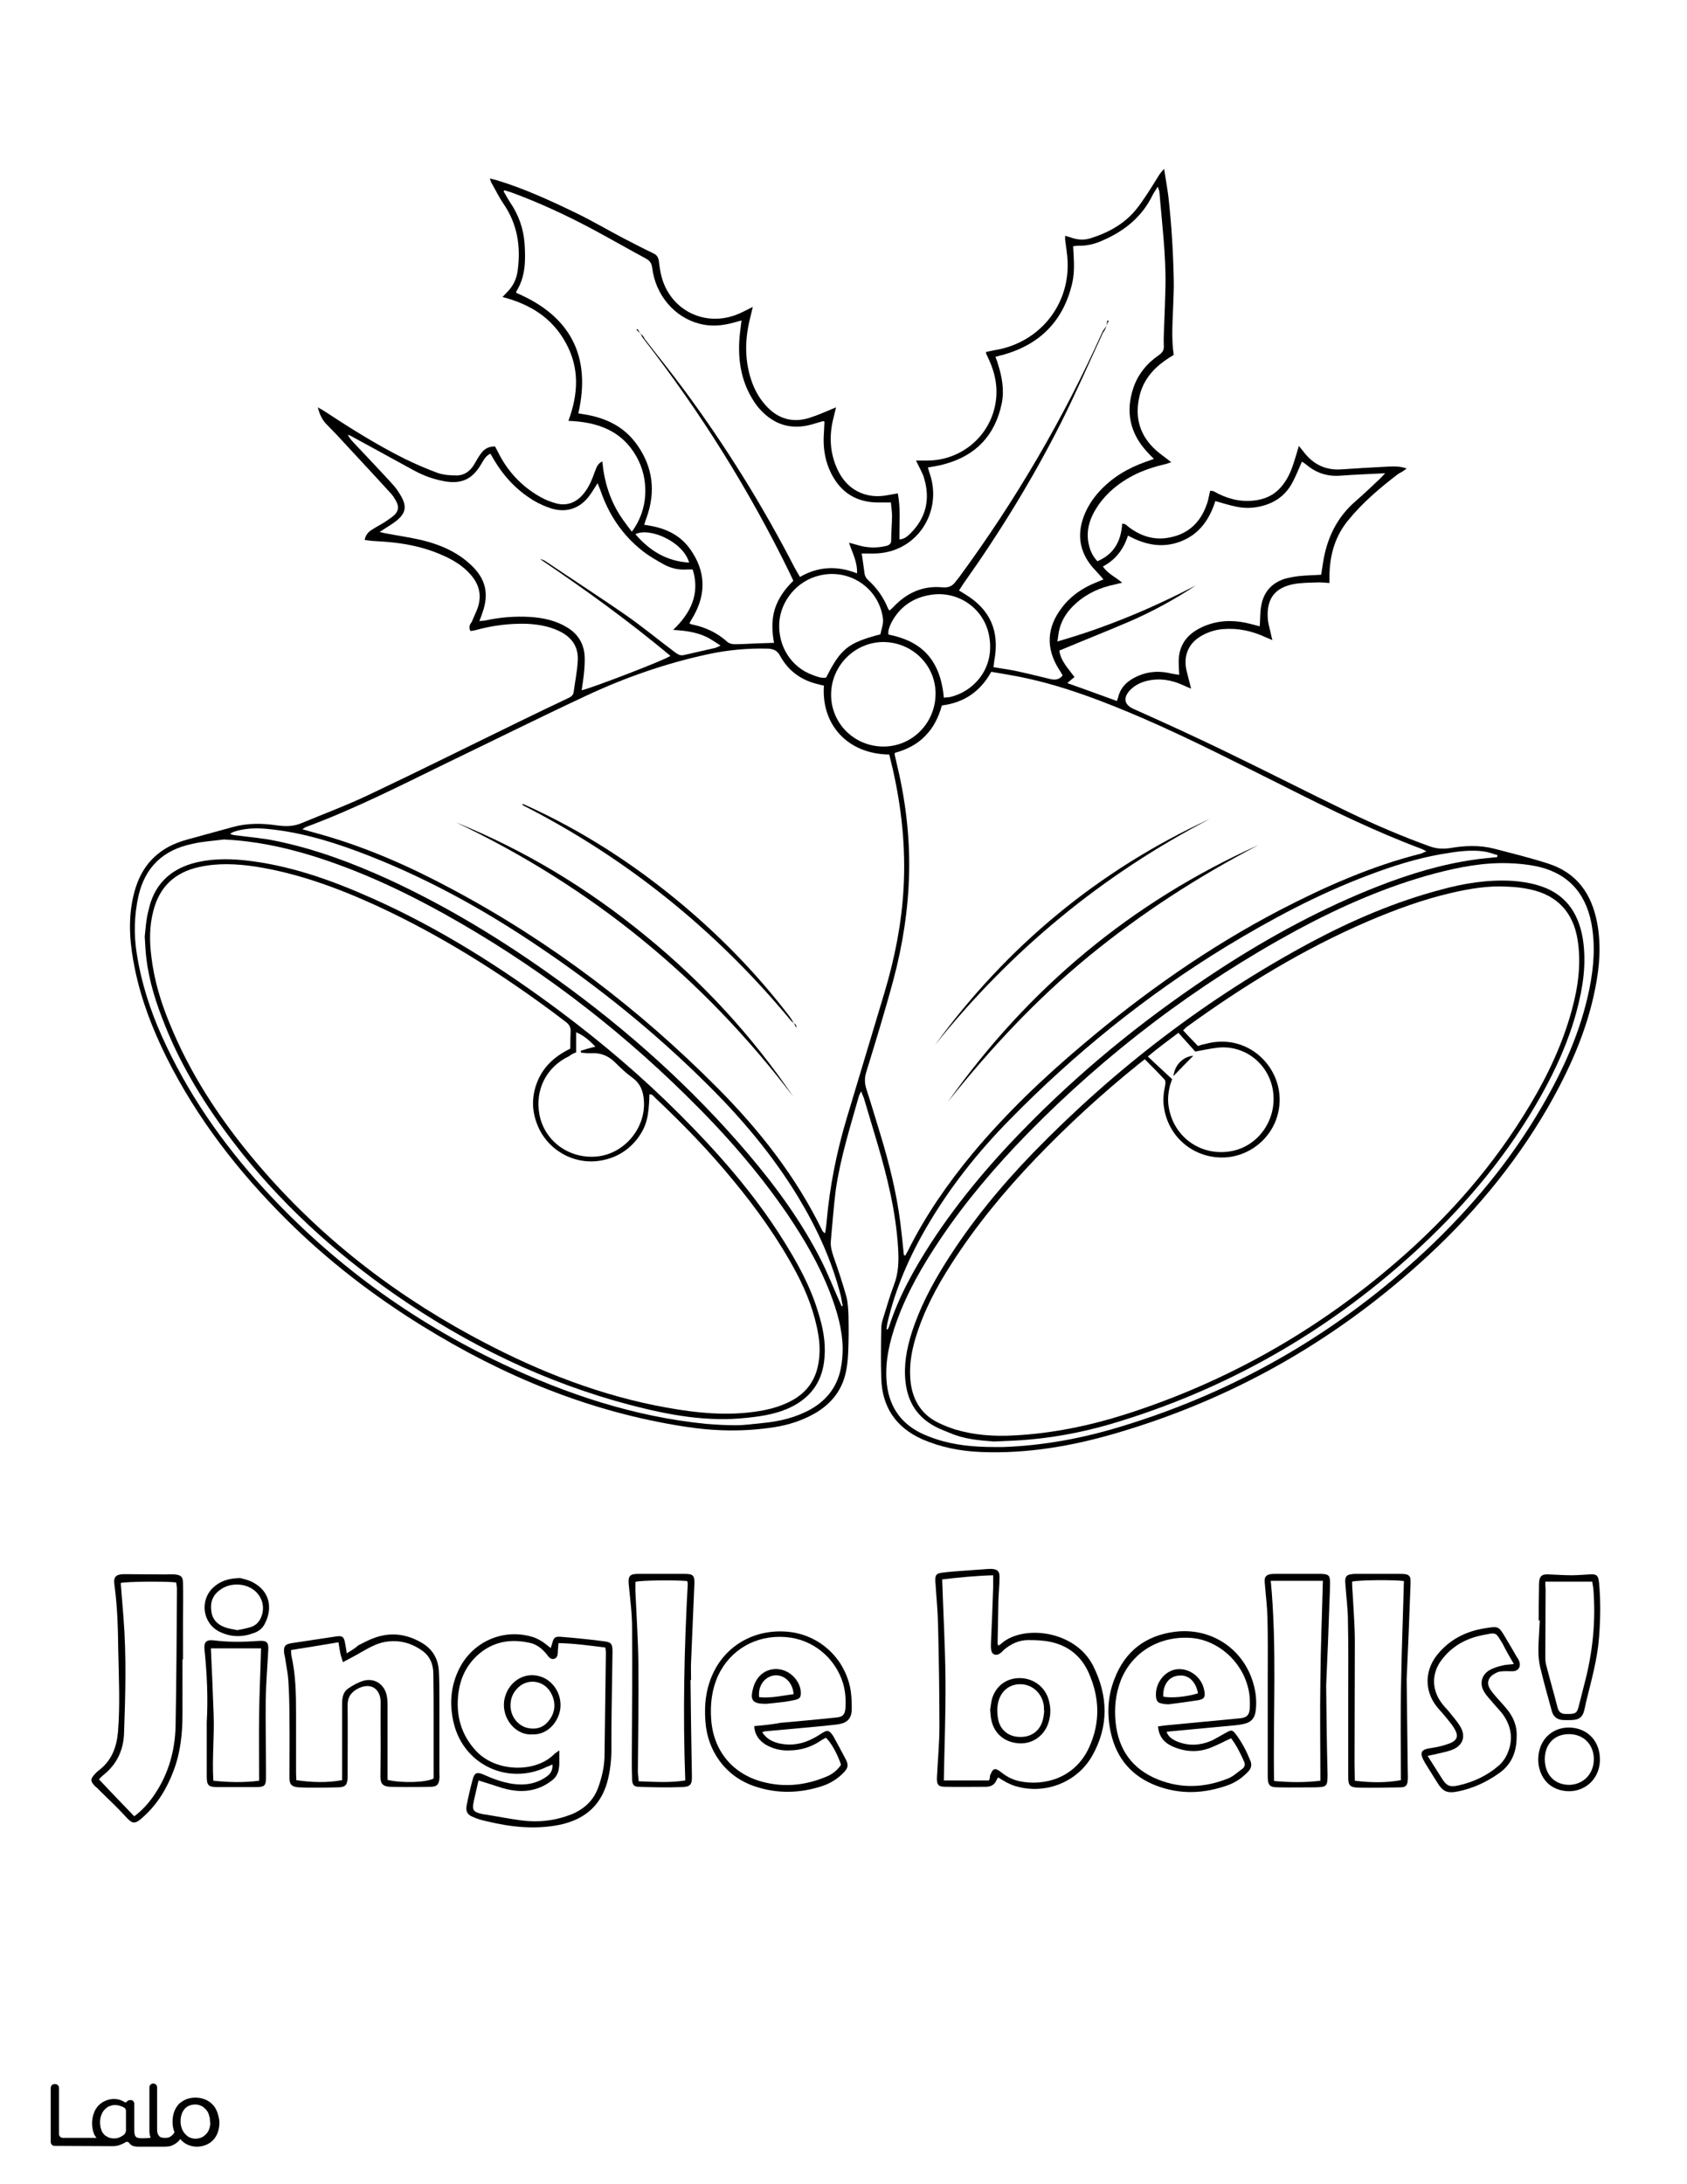
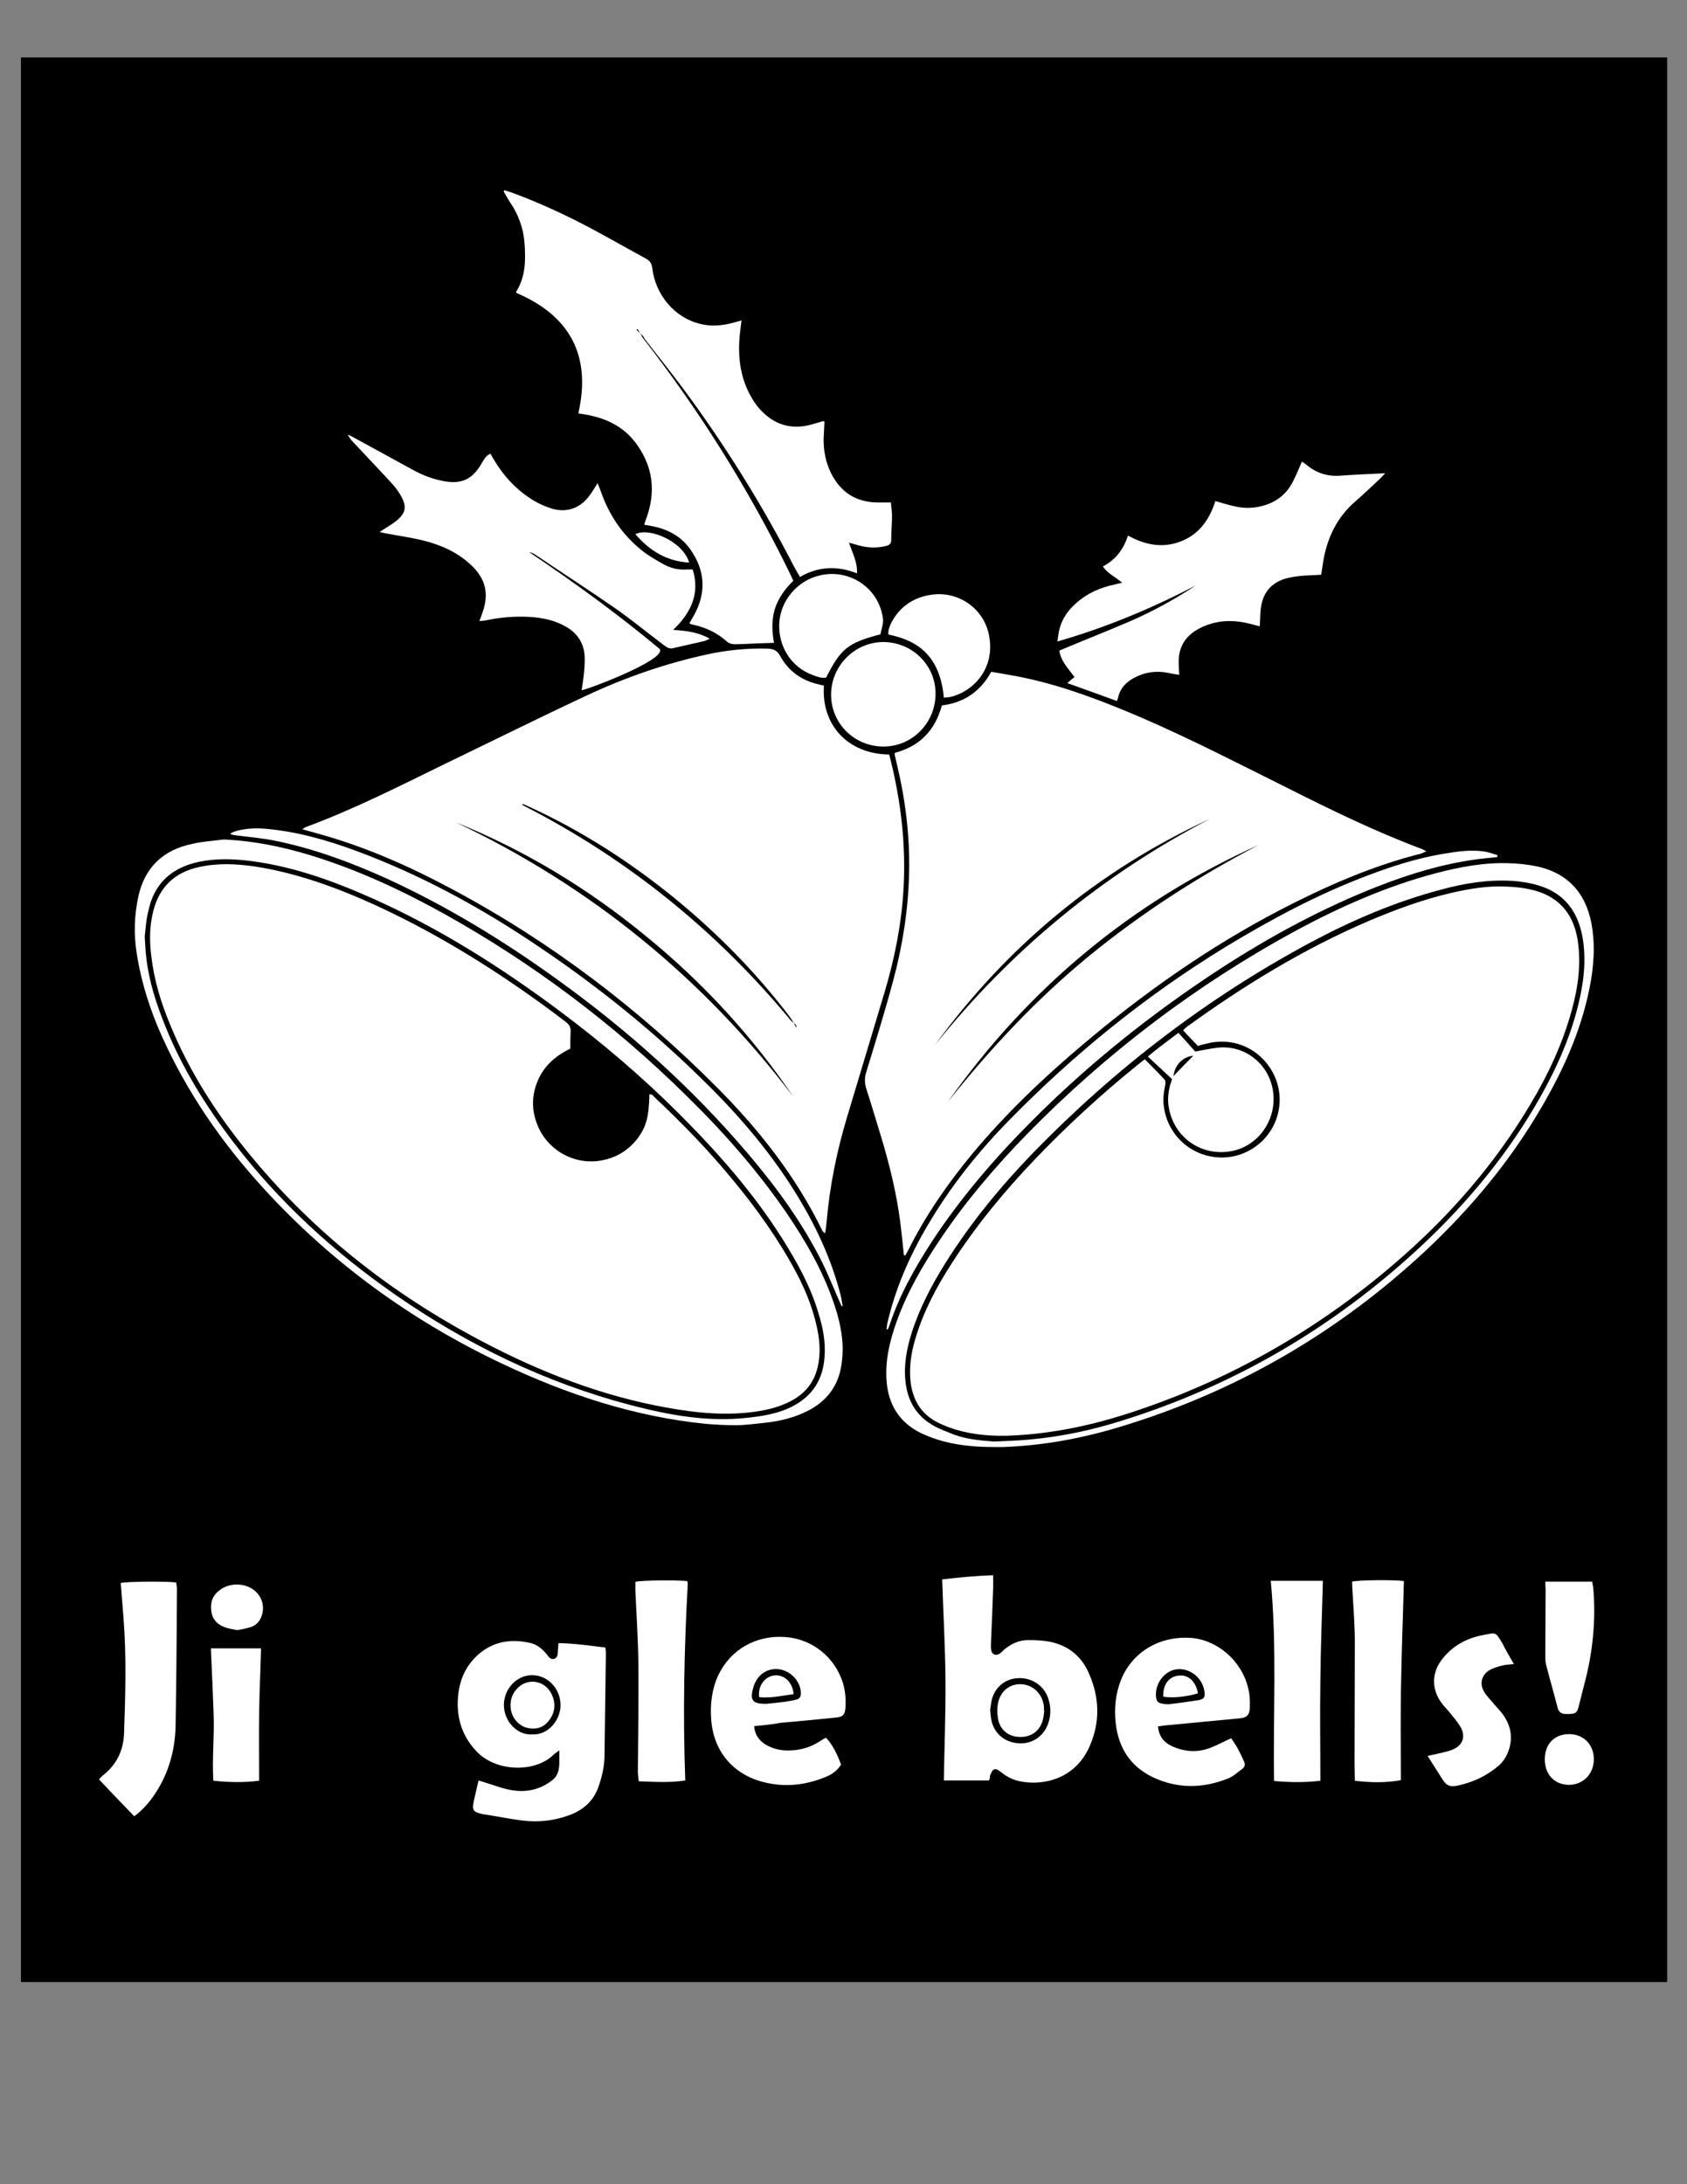
<svg xmlns="http://www.w3.org/2000/svg" version="1.1" id="Layer_1" data-layer="Layer_1" x="0px" y="0px" viewBox="0 0 612 792" style="enable-background:new 0 0 612 792;" xml:space="preserve">
  <rect x="0" y="0" width="612" height="792" fill="#808080" stroke="none" />
  <style type="text/css">
	.st0{fill:#FFFFFF;}
	.st1{fill:#010101;}
</style>
  <g id="black">
    <rect x="7.6" y="20.8" width="597.2" height="697.9" />
  </g>
  <g id="Color">
-     <path class="st0" d="M0,0c204,0,408,0,612,0c0,264,0,528,0,792c-204,0-408,0-612,0C0,528,0,264,0,0z M170.6,228.7   c0.1,0,0.2,0.1,0.3,0.1c0.5-0.1,1.1-0.2,1.6-0.3c6.1-1.7,12.4-2.5,18.7-2.3c4.1,0.2,8.1,0.9,11.8,2.7c4.5,2.2,6.9,5.7,6.6,10.7   c-0.2,3.8-1,7.6-1.5,11.4c-0.2,1.3-1.2,1.8-2.3,2.3c-5.9,2.8-11.8,5.6-17.7,8.5c-18.1,8.8-36.1,17.8-54.3,26.4   c-8,3.8-16.3,6.9-24.5,10.3c-2.8,1.2-5.7,1.2-8.7,0.8c-5.4-0.8-10.8-0.9-16.2,0.6c-5.5,1.5-10.9,3-16.4,4.5c-3.6,1-7,2.4-9.9,4.6   c-5.8,4.3-8.6,10.3-10,17.2c-1.7,8.4-0.9,16.7,0.8,25c2.3,11.3,6.4,21.9,11.5,32.2c11.1,22.2,26.1,41.5,43.6,58.9   c14.9,14.8,31.4,27.5,49.2,38.5c29.4,18.2,60.8,31.2,95.2,36.5c10.8,1.7,21.7,1.9,32.5,0.2c5.2-0.8,10.1-2.4,14.7-5   c5.5-3.2,9.4-7.7,11-13.9c0.7-2.7,1-5.5,1.1-8.3c0.2-4.5,0.2-9,0.1-13.4c-0.1-2.3-0.2-4.7-0.8-6.9c-1.3-4.6-2.8-9.2-4.4-13.7   c-0.7-2.1-1.4-4.1-1.2-6.3c0.6-6.2,1-12.4,1.8-18.6c1.7-11.6,5.2-22.7,8.4-34c0.1-0.4,0.4-0.8,0.8-1.7c0.4,1.1,0.7,1.8,1,2.5   c1.6,5.4,3.2,10.7,4.8,16.1c3.7,12.5,6.8,25.1,7.6,38.2c0.3,4.7,0.2,9.2-1.6,13.7c-1.4,3.7-2.5,7.6-3.7,11.4   c-0.4,1.3-0.8,2.6-0.8,4c-0.1,6.1-0.2,12.2,0,18.2c0.3,10.3,5.2,17.7,14.7,22c6.8,3,14,4.4,21.4,4.7c17,0.7,33.5-2.2,49.7-7   c41.1-12.1,77.5-32.6,109.4-61.3c18.4-16.5,34.2-35.2,46.6-56.6c7.8-13.6,14.2-27.8,17.2-43.2c1.6-7.9,2.2-15.8,0.7-23.8   c-2-10.5-7.4-18.2-17.9-21.5c-6.5-2.1-13.1-3.7-19.6-5.4c-5.2-1.3-10.5-1.1-15.7-0.2c-2.6,0.4-5,0.3-7.5-0.6   c-10-3.6-19.8-7.8-29.4-12.4c-14.9-7.2-29.6-14.7-44.5-21.9c-11.1-5.4-22.3-10.5-33.5-15.5c-3.2-1.4-4.1-3.8-1.5-6.7   c1.7-1.8,3.8-2.9,6.2-3.5c4.6-1.1,9-0.4,13.3,1.6c0.8,0.4,1.6,0.7,2.8,1.2c-0.6-2.5-1.2-4.6-1.7-6.7c-1.2-5.6,1-10.2,6.1-12.8   c2.3-1.2,4.7-1.9,7.3-2.1c5.4-0.4,10.5,0.7,15.4,3c0.7,0.3,1.4,0.6,2.4,1c-0.3-1-0.4-1.5-0.5-2c-0.4-2-1.1-4-1.2-6.1   c-0.4-6.9,2.6-10.9,9.4-12.2c2.7-0.5,5.5-0.5,8.3-0.6c1.5-0.1,3,0.1,4.7,0.2c0-1.1,0-2,0-2.8c0.1-7.5,2.1-14.4,7-20.2   c5.1-6.2,11.2-11.4,17.6-16.3c0.6-0.5,1.4-0.8,2-1.2c0.4-0.3,0.8-0.6,1.4-1c-2.4-0.9-4.7-0.8-6.9-0.7c-5.6,0.3-11.2,0.6-16.8,1   c-5.8,0.4-10.3-1.9-13.7-6.4c-0.5-0.6-1-1.2-1.7-2.1c-0.6,2.1-1.2,3.9-1.7,5.6c-0.9,2.9-2,5.7-3.9,8.2c-2.3,3.2-5.4,5.1-9.3,5.8   c-5.1,0.9-9.8,0-14.4-2.3c-0.9-0.4-1.7-1.2-2.9-1c-0.3,1.2-0.5,2.4-0.8,3.6c-2.1,7.1-6.5,11.9-13.9,13.3   c-5.4,1.1-10.3-0.4-14.7-3.7c-0.7-0.5-1.3-1.4-2.5-1.3c-0.4,6.3-3,11.1-9,13.6c-1.7-1.8-2.6-3.8-3.1-6c-1.2-5.2,0.4-9.8,3.3-14.1   c3.2-4.7,7.5-8.2,12.6-10.9c3.8-2,8-3.3,12.2-4.3c0.5-0.1,1.1-0.4,1.8-0.6c-2-1.6-3.9-2.9-5.5-4.3c-5.8-5.2-7.8-11.7-6.1-19.3   c1.2-5.6,4.5-9.8,9.1-13.1c1.1-0.8,2.2-1.5,3.4-2.2c-0.9-6-0.4-11.9-0.2-17.8c0.1-3.2,0.3-6.4,0.2-9.6c-0.2-9.9-0.8-19.8-1.9-29.7   c-0.4-3.3-1-6.5-1.6-10.4c-0.8,1-1.3,1.5-1.7,2.1c-1.8,2.8-3.4,5.6-5.3,8.3c-1.4,2.1-2.8,4.1-4.5,5.9c-4.2,4.4-9.4,7.1-15.2,8.9   c-2.2,0.7-4.4,0.6-6.6-0.1c-0.8-0.3-1.6-0.5-2.6-0.8c0,0.7,0,1.1,0,1.4c0.3,2.6,0.8,5.2,0.9,7.9c0.7,16.2-10.6,29.7-26.6,32.2   c-1,0.2-2,0.4-2.9,0.6c-0.1,0.3-0.1,0.4-0.1,0.5c0.4,0.8,0.7,1.6,1.1,2.4c2.6,5.7,3.5,11.6,1.9,17.8c-2.8,10.9-12.6,18.5-23.9,18.7   c-1.4,0-2.8,0-4.5,0c0.5,0.9,0.7,1.5,1,2c0.7,1.5,1.6,3,2,4.6c2.2,7.6,0.6,14.2-5,19.8c-1,1-2.2,2.1-4,2.2   c-0.1-5.6,0.5-11.1-0.6-16.7c-1.2,0.2-2.3,0.4-3.4,0.6c-2.5,0.5-5.1,0.6-7.6,0c-5.1-1.2-8.6-4.5-10.8-9.1c-2.9-6.1-3.2-12.5-1.5-19   c0.3-1.2,0.6-2.4,0.9-3.7c-3.4,1.4-6.4,2.8-9.6,3.8c-6.3,2-11.7,0.3-16-4.6c-2.7-3-4.5-6.6-5.6-10.5c-2.1-7.3-1.7-14.5,0.2-21.8   c0.2-1,0.5-1.9,0.8-3.3c-1.9,0.9-3.3,1.7-4.7,2.3c-11.5,5.2-24.2-0.2-28.1-12.2c-0.7-2.2-1-4.5-1.3-6.8c-0.2-1.3-0.7-2.1-1.9-2.7   c-3.8-1.8-7.4-3.7-11.1-5.6c-5.7-3-11.3-6.3-17.1-9.1c-9.3-4.5-18.7-8.8-28.5-11.8c-0.8-0.2-1.6-0.4-2.7-0.7   c0.3,0.8,0.4,1.4,0.7,1.8c1.4,2.4,2.6,5,4.2,7.3c5.1,7.4,6.4,15.6,5.2,24.3c-0.4,3.1-1.7,5.8-4,8c-0.4,0.4-0.8,0.9-1.5,1.6   c10,2.6,18,7.5,23,16.7c5,9.1,4.5,18.5,0.9,28.2c10.5,0.4,19.3,3.5,24.6,12.8c4.8,8.3,4.5,19.4-1.6,27.4c-1.3-1.8-2.6-3.4-3.8-5.2   c-4.1-6.1-6.2-12.9-6.9-20.3c-1.4,0.7-1.9,1.7-2.3,2.7c-0.4,0.9-0.7,1.9-1.1,2.9c-0.9,2.4-2.1,4.7-3.8,6.6c-2.7,3-6.1,4.1-10,2.9   c-1.7-0.5-3.5-1.2-5.1-2.1c-7-3.9-12.2-9.5-15.7-16.7c-0.3-0.6-0.6-1.1-0.9-1.7c-2.4-0.1-4.1,1-5.3,2.8c-0.9,1.2-1.6,2.6-2.4,3.9   c-1.5,2.4-3.7,3.9-6.5,3.8c-2.2,0-4.5-0.2-6.6-0.9c-4.1-1.5-8.2-3.3-12.1-5.2c-10-5-19.4-10.9-28.7-17c-0.7-0.5-1.5-0.9-2.7-1.6   c0.7,2.8,1.7,4.7,3.3,6.3c1.6,1.7,3.3,3.3,4.8,5c6,6.5,12.1,13,18.1,19.6c0.9,0.9,1.6,2,2.2,3.1c1.1,2,0.9,3.7-0.8,5.2   c-1,0.9-2.2,1.6-3.3,2.4c-1.6,1-3.2,1.8-4.7,2.8c-1.3,0.8-2.3,1.9-2.6,3.7c0.9,0.1,1.6,0.2,2.3,0.3c2.6,0.2,5.3,0.3,7.9,0.6   c6.7,0.7,13.2,2.3,19.3,5.2c3.3,1.6,6.3,3.5,8.7,6.2c3.5,3.8,4.5,8.2,2.5,13.1c-0.6,1.5-1.3,2.9-1.9,4.4   C170.4,226.4,170,227.5,170.6,228.7z M200.4,639.8c0.2,2.1-0.7,3.4-2.1,4.4c-3.8,2.7-8.1,3.3-12.6,2.6c-3.6-0.6-6.9-1.8-10.2-3.3   c-2.6-1.1-3.4-0.7-4.1,2c-0.8,3-1.5,6-2.1,9.1c-0.4,2.2,0.2,3.4,2.2,4.2c1.7,0.8,3.6,1.3,5.5,1.7c8.4,2,16.8,2.9,25.4,1.3   c8.9-1.7,15.2-6.4,17.8-15.3c1.1-3.9,1.6-8,1.6-12.1c0-5.3,0-10.6,0.1-15.8c0.1-6.6,0.2-13.1,0.3-19.7c0-2.9-0.5-3.5-3.4-3.8   c-2.3-0.3-4.6-0.6-6.9-0.8c-2.9-0.3-5.7-0.6-8.6-0.8c-1.9-0.1-2.4,0.3-2.9,2.1c-0.2,0.6-0.4,1.3-0.6,2c-1.3-1-2.3-1.9-3.5-2.6   c-1.2-0.7-2.4-1.3-3.7-1.6c-10.2-2.8-20.7,1.8-25.7,11.1c-3.5,6.6-4,13.6-2.2,20.7c3.8,14.9,19.8,22.2,33.6,15.5   C198.9,640.5,199.6,640.2,200.4,639.8z M125.8,599.5c-0.2-1.4-0.4-2.5-0.6-3.6c-0.4-2.4-1-2.9-3.4-2.5c-5.3,0.8-10.6,1.6-15.9,2.4   c-2.6,0.4-3.1,1.2-2.8,3.8c0.1,0.5,0.2,0.9,0.3,1.4c0.4,2.8,1,5.5,1.2,8.3c0.3,4.6,0.4,9.3,0.4,13.9c0.1,7.1,0,14.2,0,21.3   c0,2.6,0.8,3.4,3.4,3.6c1.7,0.1,3.4,0.1,5,0.1c3.1,0,6.2,0,9.3-0.1c2.6-0.1,3.3-0.8,3.4-3.6c0-0.3,0-0.6,0-1c0-8.4,0.1-16.8,0-25.2   c0-2.6,1-4.4,3.2-5.7c4.7-2.8,8.8-0.7,8.8,4.8c-0.1,5.5,0,11,0,16.5c0,3.4-0.1,6.9-0.1,10.3c0,2.7,1,3.6,3.6,3.7   c4.9,0.1,9.7,0.1,14.6,0c2.3,0,3-0.8,3.2-3c0.1-0.6,0-1.1,0-1.7c0-8.7,0-17.4,0-26.1c0-3.8,0-7.5-0.2-11.3   c-0.3-4.7-2.6-8.2-6.7-10.4c-5.2-2.9-10.7-3.6-16.4-1.6c-2.1,0.7-4.1,1.8-6.1,2.8C128.9,597.6,127.5,598.5,125.8,599.5z    M362.1,596.7c-0.1-0.4-0.2-0.7-0.2-0.9c0.1-5.2,0.2-10.4,0.3-15.6c0.1-2.8,0.4-5.6,0.4-8.4c0-2.1-0.7-2.7-2.7-2.9   c-0.4,0-0.8,0-1.2,0c-4.1,0.3-8.3,0.6-12.4,0.9c-1.6,0.1-3.2,0.3-4.8,0.5c-1.7,0.3-2.2,0.8-2.2,2.5c0,0.6,0,1.1,0.1,1.7   c0.3,4.9,0.8,9.7,0.9,14.6c0.3,12.3,0.5,24.6,0.5,36.9c0,6.1-0.6,12.3-0.9,18.4c-0.1,2.8,0.4,3.5,3.2,3.5c4.9,0.1,9.7,0,14.6,0   c1.7,0,3.1-0.7,3.8-2.4c0.1-0.3,0.4-0.6,0.6-1c1.1,0.7,2.1,1.3,3.2,1.9c1.1,0.5,2.3,1.1,3.6,1.4c10.5,2.9,21.9-1.6,27.3-11.1   c6.1-10.7,5.8-21.8,0.4-32.6c-6.6-13.1-25.7-15.1-33.5-8C362.8,596.4,362.5,596.5,362.1,596.7z M423.2,628c0.6-0.1,1-0.2,1.4-0.2   c6.8-0.6,13.5-1.3,20.3-1.9c2-0.2,4-0.3,5.9-0.7c3.2-0.6,4.5-2.2,4.8-5.4c0.3-3.1,0-6.2-0.9-9.3c-3.6-12.7-15.4-20.5-28.6-18.8   c-10.6,1.4-18,7.1-21.8,17.1c-2.5,6.3-2.8,12.9-1.3,19.6c2.1,9.3,7.6,15.7,16.5,19.1c8.7,3.3,17.4,2.9,26-0.2   c2.8-1,5.2-2.7,7.3-4.9c1-1.1,1.4-2.2,0.9-3.7c-1.4-3.5-3.1-6.9-5.4-9.9c-1.2-1.5-1.5-1.6-3.2-0.7c-1.7,0.9-3.3,1.9-5,2.8   c-4.5,2.1-9.1,2.4-13.7,0.3C425.1,630.5,423.9,629.8,423.2,628z M276.5,628.1c0.5-0.1,0.7-0.3,0.9-0.3c5.5-0.5,11-1,16.5-1.5   c3.3-0.3,6.5-0.6,9.8-1c3.7-0.5,5.3-2.1,5.3-5.8c0-2.7-0.1-5.5-0.7-8.1c-2.5-10.7-11.1-18.2-21.4-19.6   c-11.8-1.5-22.5,3.9-27.7,13.9c-3,5.8-3.8,12-3.3,18.4c0.7,10.9,7.4,20.1,17.8,23.6c8.2,2.8,16.5,2.6,24.7-0.1   c2.9-1,5.5-2.6,7.6-4.8c1.7-1.7,1.9-2.8,0.8-4.9c-1.4-2.7-2.9-5.4-4.3-8c-0.2-0.4-0.5-0.8-0.8-1.2c-1.1-1.3-1.6-1.3-3.1-0.5   c-1.2,0.7-2.4,1.6-3.7,2.2c-3.8,2-7.8,2.7-12.1,1.8C280.3,631.6,278.1,630.6,276.5,628.1z M66.2,601.7c0.1,0,0.1,0,0.2,0   c0-4.7,0-9.4,0-14.2c0-4.5,0.1-9,0-13.4c0-2.3-0.7-3-3-3.2c-1.2-0.1-2.4,0-3.6,0c-4.9,0-9.8-0.1-14.6-0.1c-3.1,0-4.1,0.9-3.7,3.8   c1.1,7.9,1.3,15.9,1.4,23.9c0.2,9.8,0.7,19.7-0.1,29.5c-0.5,5.6-2.3,10.4-6.9,13.9c-0.5,0.4-1,0.8-1.4,1.3   c-1.8,1.9-1.8,2.7,0.1,4.6c0.5,0.4,1,0.8,1.4,1.3c3.1,3.1,6.4,6.1,9.3,9.3c2.7,3,3.5,3.4,6.8,0.3c5.1-4.6,8.5-10.3,10.9-16.7   c2.5-6.6,3.2-13.5,3.2-20.5C66.2,615,66.2,608.3,66.2,601.7z M481.1,611.1c0.5-11.4,0.9-20.9,1.2-30.3c0.1-2.3,0.2-4.6,0.2-7   c0-2.5-0.5-3-3.1-3.1c-0.2,0-0.5,0-0.7,0c-5.4,0-10.7,0-16.1,0c-0.7,0-1.5,0-2.1,0.2c-1,0.2-1.7,0.9-1.7,2c0,0.6,0,1.3,0.1,1.9   c0.3,3.9,0.8,7.8,0.9,11.7c0.2,7.4,0.1,14.9,0.1,22.3c0,11.8,0,23.5,0,35.3c0,3.3,0.7,4,3.9,4c4.4,0.1,8.8,0,13.2,0   c4.5-0.1,4.6-0.4,4.6-4.9C481.3,631.8,481.2,620.5,481.1,611.1z M250.5,609.2c0.1,0,0.1,0,0.2,0c0-2.2-0.1-4.3,0-6.5   c0.4-9.4,0.8-18.9,1.2-28.3c0.1-3.1-0.4-3.7-3.5-3.7c-5.7,0-11.4,0-17,0c-3,0-3.6,0.9-3.3,3.9c0.5,5.2,1.2,10.4,1.2,15.5   c0.1,15.8,0,31.7-0.1,47.5c0,2.6,0,5.1,0.1,7.7c0.1,1.9,0.7,2.6,2.5,2.6c5.2,0.2,10.4,0.3,15.6,0.1c3.2-0.1,3.7-1,3.6-4.3   C250.8,632.2,250.6,620.7,250.5,609.2z M510.3,608.9c0.5-11.2,1-22.7,1.4-34.3c0-0.6,0-1.1,0-1.7c0-1.3-0.7-1.9-1.9-2.1   c-0.6-0.1-1.3-0.1-1.9-0.1c-5.4,0-10.7,0-16.1,0c-0.5,0-1,0-1.4,0.1c-1.8,0.2-2.4,0.8-2.4,2.6c0,0.5,0.1,1,0.1,1.4   c0.3,4.4,0.9,8.8,0.9,13.2c0.2,8.8,0.1,17.6,0.1,26.4c0,10,0,20,0,30c0,3,0.6,3.7,3.7,3.8c5.1,0.1,10.2,0,15.3-0.1   c1.9,0,2.5-0.8,2.6-2.7c0.1-1,0-2.1,0-3.1C510.6,631.2,510.4,620.3,510.3,608.9z M550.2,629.7c0.2-3.8-1.2-7.3-3.9-10.4   c-1-1.2-2.1-2.4-3.2-3.6c-0.8-1-1.7-1.9-2.4-3c-1.5-2.2-1-4.3,1.3-5.7c0.7-0.4,1.5-0.8,2.2-0.9c1.4-0.2,2.8-0.1,4.3-0.1   c2.1,0.1,3.3-1.4,2.7-3.4c-0.2-0.6-0.5-1.2-0.9-1.7c-1.4-2.4-2.7-4.7-4.1-7c-2.5-4.2-2.5-4.3-7.4-3.5c-7.1,1.1-13.2,4.2-17.7,10   c-4.2,5.5-4.3,12.5-0.2,18c1,1.4,2.3,2.6,3.4,4c1.1,1.4,2.3,2.7,3.2,4.2c1.8,2.9,1.2,4.6-2,5.7c-1.9,0.7-4,1.2-6,1.5   c-4.1,0.5-4.8,1.6-2.5,5.5c1.4,2.3,2.9,4.6,4.3,6.9c2.2,3.6,3.8,4.2,8,3.3c5.1-1.1,9.7-3.2,13.9-6.1   C548,640.3,550.2,635.8,550.2,629.7z M75,624.5c0,6.5,0,12.9,0,19.4c0,3.5,0.5,4.1,4,4.1c4.6,0,9.3,0,13.9,0c3.1,0,3.6-0.5,3.6-3.6   c0-0.6,0-1.1,0-1.7c0-8.8-0.2-17.6-0.1-26.4c0.1-5.9,0.6-11.8,0.9-17.7c0.2-3-0.4-3.8-3.3-3.6c-5.5,0.4-11,0.5-16.5-0.2   c-2.8-0.3-3.6,0.7-3.3,3.5C75.1,607.1,75.5,615.8,75,624.5z M558.2,587.6c0.1,0,0.3,0,0.4,0c-0.1,1.1-0.1,2.2-0.2,3.4   c-0.2,4.5-0.7,9,0.3,13.4c1.3,5.4,2.8,10.8,4.3,16.2c0.6,2,2,3,4.1,3.1c1.4,0,2.7,0.1,4.1-0.1c1.8-0.2,2.9-1.2,3.4-3   c0.3-1.2,0.6-2.3,0.8-3.5c1.9-7.8,4.1-15.4,4.7-23.5c0.5-6.5,0.6-13.1,0-19.6c-0.3-2.9-0.9-3.3-3.7-3.1c-2.1,0.1-4.2,0.3-6.2,0.3   c-2.7,0-5.4-0.2-8.1-0.3c-2.9-0.2-3.7,0.6-3.8,3.5c0,0.4,0,0.8,0,1.2C558.2,579.6,558.2,583.6,558.2,587.6z M580.4,637.9   c0-6.1-3.9-10.7-9.8-11.4c-5.8-0.7-10.9,2.7-12.2,8.4c-0.6,2.6-0.5,5.2,0.5,7.8c1.3,3.2,3.5,5.3,6.8,6.3   C573.4,651.2,580.5,645.9,580.4,637.9z M87.1,572.2c-4.2,0.1-7.2,1.1-9.7,3.4c-5.1,4.7-3.9,13.1,2.3,16.1c4.1,2,8.3,2,12.5,0.4   c1.7-0.6,3.1-1.7,3.9-3.4c2.8-5.4,1.9-11.5-4.1-14.8C90.3,572.9,88.2,572.5,87.1,572.2z" />
    <path class="st0" d="M298.9,248.6c-1,14.1,8.5,24.8,23.7,25c0.4,1.8,0.9,3.6,1.3,5.4c3.2,14.1,4.7,28.4,3.9,42.9   c-0.7,12.9-3.2,25.5-6.9,37.9c-4.6,15.3-9.2,30.6-13.8,45.9c-3.6,12.1-6.1,24.5-7.2,37.1c-0.1,1.4-0.3,2.7-0.5,4   c0,0.1-0.1,0.1-0.2,0.4c-0.3-0.3-0.7-0.6-0.9-1c-9.5-19.5-22.7-36.3-37.9-51.6c-28.6-28.8-60.7-53.2-96.6-72.3   c-15.1-8.1-30.7-15-47.3-19.7c-2.1-0.6-4.3-1.2-6.8-1.9c0.7-0.5,1.1-0.8,1.5-0.9c17.3-6.4,33.8-14.8,50.4-22.9   c17-8.2,33.9-16.6,51-24.6c14.1-6.6,28.7-11.7,43.9-15c7.3-1.6,14.7-2.3,22.1-2.1c2,0.1,3.4,0.7,4.4,2.6c3,5.5,7.7,8.9,13.8,10.3   C297.5,248.3,298.2,248.5,298.9,248.6z M288,371c0.3,0.6,0.6,1.1,0.9,1.7c0.1-0.6-0.1-1-0.4-1.3C288.4,371.2,288.2,371.2,288,371   c-0.5-0.7-0.9-1.5-1.4-2.2c-12.1-15.9-26-30.1-41.5-42.8c-16.4-13.4-34-24.7-53.2-33.5c-0.4-0.2-0.9-0.4-1.3-0.6   c-0.4-0.2-0.8-0.3-1.2-0.4c0.1,0.3,0.3,0.5,0.5,0.6c37.6,19.2,69.8,45.2,96.8,77.7C287,370.3,287.6,370.6,288,371z M165.4,298.2   c48.9,23.2,89.7,56.4,122.4,99.5c-14.9-22-32.8-41.4-53.4-58.2C213.5,322.3,190.6,308.4,165.4,298.2z" />
    <path class="st0" d="M327.9,455.1c-0.4-4-0.8-7.9-1.3-11.9c-1.4-10.8-4-21.3-7.2-31.8c-1.7-5.5-3.3-11-5.1-16.5   c-0.7-2.2-0.7-4.2,0-6.3c3.4-11.1,6.8-22.1,9.8-33.3c3.4-12.7,5.4-25.6,5.7-38.8c0.3-13.6-1.4-27-4.6-40.1   c-0.2-0.9-0.4-1.7-0.6-2.6c0-0.1,0-0.3,0-0.8c4-1.1,7.9-2.9,11-6.1c3.1-3.1,4.9-6.9,6.1-11.1c8-1,13.9-5,17.9-12.2   c4.6,0.8,9.1,1.5,13.5,2.5c14.3,3.2,27.9,8.5,41.4,14.3c18,7.8,35.4,16.8,52.9,25.5c15.7,7.9,31.5,15.6,48,21.8   c0.6,0.2,1.1,0.5,2.1,1c-0.9,0.3-1.4,0.6-1.9,0.8c-18,4.5-34.9,12-51.3,20.5c-25.7,13.4-49.3,30-71.4,48.7   c-14.5,12.2-28.1,25.2-40.2,39.7c-9,10.9-17,22.4-23.3,35.1c-0.3,0.6-0.7,1.2-1,1.8C328.2,455.2,328,455.1,327.9,455.1z    M456.6,306.4c-46.1,20.7-83.5,51.9-112.7,93.1c15.3-19.2,32-37.1,51-52.7C414.1,331.1,434.7,317.8,456.6,306.4z M439,296.9   c-40.4,18.6-73.6,46.1-99.8,82C366.7,344.6,399.9,317.2,439,296.9z" />
    <path class="st0" d="M232.3,120.9c0.4,0.7,0.7,1.4,1.2,2c20.6,26.5,38.3,54.8,53,84.9c0.4,0.9,0.8,1.7,1.3,2.8   c-3,2.9-5.4,6.2-6.7,10.2c-1.2,4-1.1,8-0.3,12.3c-2.1,0.1-4.1,0.1-6.1,0.2c-2.7,0.1-5.4,0.3-8.2,0.3c-0.9,0-2-0.3-2.6-0.8   c-3.7-3.4-8.1-5.4-13-6.4c-0.2,0-0.4-0.2-0.8-0.4c0.5-0.9,1-1.8,1.5-2.6c4.7-8.3,4.3-16.4-1.1-24.1c-3.6-5.2-8.9-7.7-14.9-8.7   c-0.5-0.1-1.1-0.2-1.9-0.3c0.3-1,0.6-1.9,0.9-2.7c3.3-9.3,2.3-18.1-3.4-26.2c-4.6-6.6-11.2-9.8-18.9-11.1c-0.8-0.1-1.6-0.3-2.5-0.4   c4.8-20.9-3-35.4-22.5-43.7c0-0.2-0.1-0.4,0-0.5c3.4-5.4,3.4-11.4,3-17.4c-0.4-5.5-2.2-10.5-5.3-15c-0.8-1.2-1.5-2.6-2.3-3.9   c0.1-0.1,0.2-0.3,0.3-0.4c0.9,0.3,1.7,0.5,2.6,0.8c10.3,3.8,20.2,8.4,29.9,13.6c6.3,3.4,12.6,7,18.9,10.4c1.4,0.8,2,1.7,2.2,3.3   c1.2,9.9,8.1,18,17.2,20.3c4.2,1.1,8.2,0.7,12.3-0.4c0.8-0.2,1.7-0.5,2.9-0.8c-0.2,1.8-0.4,3.3-0.6,4.9c-0.8,7.7,0,15.2,3.7,22.1   c1,1.8,2.1,3.6,3.5,5.1c5.1,5.7,11.4,7.7,18.9,5.6c1.4-0.4,2.8-0.8,4.1-1.2c0.1,0,0.3,0.1,0.5,0.2c-0.1,1.9-0.2,3.9-0.3,5.9   c-0.1,4.5,0.7,8.8,2.7,12.8c3.5,7,9.2,10.6,17.1,10.6c1.4,0,2.9,0,4.6,0c0.1,1.5,0.4,3.2,0.4,4.8c0,3-0.3,5.9-0.3,8.9   c0,1.2-0.6,1.7-1.6,2c-3.5,0.9-7,0.8-10.4-0.2c-1-0.3-2-0.6-3.3-0.9c1.2,3.7,3.1,6.9,2.9,11.1c-7.1-2.8-13.9-2.6-20.7,1.3   c-0.7-1.2-1.3-2.2-1.9-3.3c-11.7-22.7-25.2-44.4-40.4-64.9c-4.6-6.2-9.4-12.1-14.1-18.2C233.5,121.9,232.9,121.5,232.3,120.9   c-0.4-0.5-0.7-1.1-1-1.6c-0.1,0.1-0.3,0.2-0.4,0.3C231.4,120.1,231.9,120.5,232.3,120.9z" />
-     <path class="st0" d="M401.4,118.2c-0.5,0.7-1,1.3-1.4,2c-7.1,15.8-15,31.1-23.7,46c-8.7,14.9-18.2,29.3-28.5,43.3   c-0.4,0.5-0.8,1-1.2,1.5c-1.1,1.5-2.5,2.1-4.4,2c-7.4-0.8-13.4,2-18.4,7.4c-0.3,0.3-0.7,0.6-1.1,1c-0.3-0.4-0.5-0.6-0.6-0.9   c-1.6-3.9-4-7.3-7.1-10.1c-0.8-0.7-1.3-1.6-1.4-2.7c-0.3-2.2-0.6-4.4-1-7c1.1,0,1.9,0,2.7,0c3.1,0.1,6.2-0.2,9.2-1.3   c10.8-3.9,16.5-15.8,13-27c-0.3-0.9-0.6-1.8-0.9-2.9c2.1-0.4,4.1-0.6,6-1.2c11.5-3.1,18.4-10.5,20.8-22c1-4.9,0.1-9.7-1.4-14.4   c-0.2-0.8-0.5-1.5-0.9-2.5c1.1-0.3,2-0.6,3-0.8c13-3.7,21.4-12,24.7-25.2c0.9-3.5,0.9-7.1,0.7-10.7c-0.1-1.1-0.1-2.2-0.2-3.4   c0.8-0.1,1.3-0.2,1.9-0.2c3.2,0.1,6.2-0.7,9-2c7.8-3.4,14.1-8.5,17.9-16.3c0.5-1,1.1-1.8,1.9-3.1c0.3,0.9,0.5,1.3,0.6,1.8   c0.9,11.4,2.4,22.8,2.2,34.2c-0.1,5-0.3,9.9-0.5,14.9c-0.1,2.2-0.2,4.5-0.1,6.7c0.1,1.5-0.4,2.5-1.7,3.4c-4.4,3-7.7,7-9.4,12.1   c-2.8,8.5-1.2,16.2,4.9,22.9c0.8,0.9,1.6,1.7,2.6,2.7c-1.2,0.4-2.1,0.8-3.1,1.1c-6.4,2.3-12,5.6-16.6,10.6   c-2.5,2.7-4.5,5.8-5.8,9.3c-2.4,6.6-1.4,12.6,3,18c1.3,1.5,2.7,2.9,4.2,4.7c-1.1,0.5-2,0.8-2.9,1.2c-4.9,2-9.1,4.9-12.3,9.2   c-5.4,7.1-5.7,14.6-1,22.1c0.5,0.7,0.9,1.5,1.4,2.3c-1.4,1.8-3.1,1.7-5,1.2c-4.1-1-8.2-2-12.4-2.9c-2.5-0.5-5-0.8-7.7-1.3   c0.1-0.8,0.2-1.6,0.3-2.3c2-10.7-1.4-18.6-10.7-24.2c-0.6-0.4-1.2-0.7-2.1-1.3c0.6-0.9,1.1-1.7,1.7-2.6   c13.2-18.6,25.1-38,35.4-58.4c5.3-10.6,10.1-21.6,15.1-32.4C400.8,119.8,401.1,119,401.4,118.2c0.2-0.7,0.5-1.3,0.8-1.9   c-0.2,0-0.3-0.1-0.5-0.1C401.6,116.8,401.5,117.5,401.4,118.2z" />
-     <path class="st0" d="M211,250.3c0.3-2,0.6-3.8,0.8-5.7c0.2-2.1,0.4-4.3,0.3-6.5c-0.2-4.5-2.3-8.1-6.2-10.5   c-4.2-2.6-8.8-3.6-13.7-3.9c-5.3-0.3-10.5,0.1-15.7,1.2c-0.8,0.2-1.5,0.2-2.6,0.3c0.5-1.2,0.8-2.1,1.1-3c2.5-6.9,1.2-12.4-4.2-17.4   c-5-4.7-11.1-7.3-17.6-8.9c-4.2-1-8.5-1.6-12.7-2.4c-0.7-0.1-1.5-0.3-2.8-0.6c1.8-1.2,3.2-2,4.5-2.9c5.4-3.6,5.9-6.4,2.3-11.7   c-0.8-1.3-1.8-2.4-2.8-3.5c-4.5-4.9-9.1-9.7-13.6-14.5c-0.7-0.8-1.4-1.5-1.9-2.7c0.5,0.2,1,0.4,1.5,0.7c7.5,4.1,15,8.2,22.5,12.3   c3.5,1.9,7.1,3.2,11,3.9c6.2,1.1,10.1-0.7,13.3-6.1c0.9-1.4,1.5-3,3.4-3.9c0.4,0.7,0.9,1.5,1.3,2.2c3.6,6.1,8.3,11.1,14.4,14.8   c2,1.2,4.3,2.2,6.5,2.9c5.4,1.6,10.2,0,13.6-4.5c1.1-1.4,1.9-2.9,3.1-4.7c0.4,1.1,0.8,2,1.1,2.8c3,8.7,7.9,16,15.1,21.7   c2.4,1.9,5.2,3.5,7.9,5c2.6,1.4,5.4,2,8.3,1.8c0.6,0,1.3,0,2.1,0c2.7,8.7-0.6,15.7-7.1,21.9c4.9,0.3,9.3,0.9,13.3,3.2   c1.2,0.7,2.4,1.5,3.9,2.5c-0.9,0.4-1.3,0.6-1.8,0.8c-3.8,0.9-7.6,1.7-11.4,2.6c-1.5,0.4-2.4-0.3-3.5-1.1c-6-4.5-11.8-9.3-18-13.6   c-9.4-6.5-19-12.7-28.5-19.1c-0.7-0.5-1.4-0.8-2.3-1c16.3,11,32.2,22.5,47.3,35.1C242.1,239,214.4,249.6,211,250.3z" />
+     <path class="st0" d="M211,250.3c0.3-2,0.6-3.8,0.8-5.7c0.2-2.1,0.4-4.3,0.3-6.5c-0.2-4.5-2.3-8.1-6.2-10.5   c-4.2-2.6-8.8-3.6-13.7-3.9c-5.3-0.3-10.5,0.1-15.7,1.2c-0.8,0.2-1.5,0.2-2.6,0.3c0.5-1.2,0.8-2.1,1.1-3c2.5-6.9,1.2-12.4-4.2-17.4   c-5-4.7-11.1-7.3-17.6-8.9c-4.2-1-8.5-1.6-12.7-2.4c-0.7-0.1-1.5-0.3-2.8-0.6c1.8-1.2,3.2-2,4.5-2.9c5.4-3.6,5.9-6.4,2.3-11.7   c-0.8-1.3-1.8-2.4-2.8-3.5c-4.5-4.9-9.1-9.7-13.6-14.5c-0.7-0.8-1.4-1.5-1.9-2.7c0.5,0.2,1,0.4,1.5,0.7c7.5,4.1,15,8.2,22.5,12.3   c3.5,1.9,7.1,3.2,11,3.9c6.2,1.1,10.1-0.7,13.3-6.1c0.9-1.4,1.5-3,3.4-3.9c0.4,0.7,0.9,1.5,1.3,2.2c3.6,6.1,8.3,11.1,14.4,14.8   c2,1.2,4.3,2.2,6.5,2.9c5.4,1.6,10.2,0,13.6-4.5c1.1-1.4,1.9-2.9,3.1-4.7c0.4,1.1,0.8,2,1.1,2.8c3,8.7,7.9,16,15.1,21.7   c2.4,1.9,5.2,3.5,7.9,5c2.6,1.4,5.4,2,8.3,1.8c0.6,0,1.3,0,2.1,0c2.7,8.7-0.6,15.7-7.1,21.9c4.9,0.3,9.3,0.9,13.3,3.2   c-0.9,0.4-1.3,0.6-1.8,0.8c-3.8,0.9-7.6,1.7-11.4,2.6c-1.5,0.4-2.4-0.3-3.5-1.1c-6-4.5-11.8-9.3-18-13.6   c-9.4-6.5-19-12.7-28.5-19.1c-0.7-0.5-1.4-0.8-2.3-1c16.3,11,32.2,22.5,47.3,35.1C242.1,239,214.4,249.6,211,250.3z" />
    <path class="st0" d="M457,227.1c-1-0.3-2.1-0.5-3.1-0.8c-5.2-1.4-10.4-1.6-15.6,0.2c-1.5,0.5-3,1.2-4.3,2   c-4.4,2.7-6.5,6.6-6.4,11.8c0,1.3,0.1,2.7,0.2,4.4c-1.4-0.2-2.7-0.4-3.9-0.7c-4.4-0.9-8.6-0.3-12.5,1.8c-3,1.6-5.1,3.9-5.8,7.2   c-0.1,0.3-0.2,0.6-0.4,1.2c-6-2.2-11.8-4.3-18-6.5c1-0.9,1.7-1.5,2.6-2.2c-2.2-3-5-5.8-5.5-9.6c8.6-3.6,17.2-7,25.6-10.6   c8.3-3.6,16.3-8,23.9-13c-16,8.3-32.4,15.2-50.2,20.3c0.3-1.8,0.4-3.3,0.8-4.7c1-3.7,3.1-6.6,5.9-9.1c4.1-3.7,8.9-5.8,14.3-6.9   c0.8-0.2,1.5-0.4,2.5-0.6c-2.4-2.1-5.2-3.2-7-5.9c4.6-2.4,7.5-6.2,9.1-11.2c6.2,3.4,12.5,4.7,19.2,2.1c6.7-2.6,10.4-8,12.5-14.6   c2.6,0.7,5,1.5,7.5,2c3.2,0.7,6.5,0.6,9.7-0.3c4.9-1.3,8.6-4.2,10.9-8.7c1.2-2.3,2.2-4.8,3.3-7.3c0.5,0.3,1,0.6,1.5,1   c3.5,3,7.5,4.4,12.2,4.1c5.3-0.4,10.7-0.6,16.5-0.9c-0.8,0.9-1.4,1.5-2,2.1c-2.9,2.7-5.8,5.5-8.8,8.1c-6.7,5.8-10.3,13.3-11.7,22   c-0.2,1.5-0.5,3-0.7,4.6c-2.8,0.2-5.5,0.2-8.1,0.5c-1.7,0.2-3.5,0.5-5.2,1c-4.9,1.6-7.7,5-8.5,10   C457.1,222.1,457.2,224.5,457,227.1z" />
    <path class="st0" d="M81.2,304.4c11,0.5,21.6,2.7,32,5.9c16.8,5.2,32.7,12.6,48,21.1c32.3,18,61.5,40,87.8,65.9   c13.6,13.3,26.1,27.5,36.8,43.2c6,8.9,11.4,18.1,15.3,28.2c2.5,6.5,4.5,13.2,4.6,20.2c0,2.5-0.2,5-0.7,7.4   c-1.3,6.5-5,11.3-10.7,14.6c-5.5,3.1-11.4,4.5-17.6,5.1c-3.3,0.3-6.5,0.8-9.8,0.8c-3.6,0-7.2-0.2-10.8-0.5   c-26-2.6-50.4-10.7-73.9-21.8c-33-15.6-62-36.7-86.6-63.6c-15.1-16.5-27.7-34.7-36.9-55.2c-4.3-9.6-7.5-19.6-9.1-30   c-1.1-6.9-0.9-13.8,0.6-20.7c2.4-10.6,9-16.8,19.5-19C73.5,305.1,77.4,304.9,81.2,304.4z M52.5,339.6c0.2,3.2,0.3,5.6,0.6,7.9   c1,8.5,3.6,16.5,6.8,24.4c6.1,15.3,14.8,29.2,24.8,42.3c16.5,21.6,36.3,39.7,58.6,55.2c26.2,18.2,54.6,32,85.5,40.1   c13.8,3.6,27.8,6.2,42.2,4.6c5.8-0.6,11.4-1.5,16.6-4.2c7.1-3.7,10.9-9.6,11.5-17.6c0.5-5.7-0.6-11.1-2.3-16.5   c-2.9-9.7-7.8-18.4-13.1-26.8c-10.5-16.6-23.4-31.2-37.2-45c-13.6-13.6-28.2-26-43.6-37.5c-21.2-15.8-43.5-29.9-67.7-40.7   c-15-6.7-30.4-12.2-46.9-13.9c-6.2-0.6-12.5-0.5-18.5,1.2c-8.6,2.5-14,8.1-15.9,16.9C53,333.3,52.8,337,52.5,339.6z" />
    <path class="st0" d="M360.8,524.7c-7.2,0-14.4-0.6-21.3-2.9c-1.8-0.6-3.6-1.3-5.3-2.1c-8-3.9-12-10.5-12.6-19.2   c-0.5-7.3,1.2-14.3,3.6-21.1c3.9-10.9,9.6-20.7,16-30.2c9.2-13.7,19.9-26.2,31.4-38c28.9-29.5,61.5-54.2,97.8-73.9   c16-8.6,32.6-15.9,50.2-20.6c8.8-2.3,17.6-4,26.7-3.7c3.2,0.1,6.4,0.4,9.5,1c11.4,2.2,18.3,9.3,20.5,20.7c1.5,8,0.9,15.9-0.7,23.8   c-3.1,15.3-9.4,29.3-17.2,42.7c-11.3,19.5-25.6,36.7-42,52.1c-31.9,29.8-68.7,51.2-110.5,63.9c-14,4.3-28.4,7-43.1,7.5   C362.9,524.7,361.8,524.7,360.8,524.7z M360.6,522.7c4.2-0.2,8.5-0.3,12.7-0.7c11.5-1,22.8-3.4,33.8-6.9   c41-12.8,77.1-34,108.5-63.3c17.1-16,31.9-33.9,43.4-54.4c5.5-9.8,10.1-20,13-30.9c2.3-8.6,3.6-17.2,2.2-26.1   c-1.6-9.7-6.6-16.6-16.3-19.4c-3-0.9-6.3-1.4-9.4-1.6c-8.8-0.5-17.4,0.9-25.8,3.2c-16.6,4.4-32.2,11.1-47.2,19.1   c-37.5,20.1-70.9,45.7-100.6,76.2c-11.9,12.3-22.7,25.4-31.8,39.9c-5.1,8.1-9.5,16.5-12.4,25.6c-1.8,5.8-2.9,11.6-2.2,17.7   c0.8,7.3,4.3,12.8,10.8,16.2c1.7,0.9,3.5,1.6,5.3,2.3C349.6,521.8,355.1,522.3,360.6,522.7z" />
    <path class="st0" d="M305.3,473.6c-2.5-5.5-4.7-11.2-7.4-16.6c-7.1-14-16.3-26.6-26.4-38.5c-20.4-24-43.7-44.9-69.3-63.3   c-19.4-14-39.7-26.4-61.4-36.4c-13-5.9-26.3-10.9-40.3-13.8c-5.1-1.1-10.4-1.5-15.6-2.2c-0.4-0.1-0.9-0.1-1.4-0.5   c0.4-0.2,0.9-0.5,1.3-0.7c3.7-1.2,7.5-1.4,11.4-1.1c11.5,1,22.4,4.1,33.2,8.1c23.7,8.8,45.8,20.9,66.7,35.1   c21.5,14.5,41.5,30.7,59.9,48.9c12.8,12.6,24.4,26.3,33.7,41.7c6.7,11.1,12.1,22.9,15.3,35.5c0.3,1.2,0.4,2.4,0.7,3.6   C305.5,473.7,305.4,473.7,305.3,473.6z" />
    <path class="st0" d="M543.1,310.8c-2.7,0.3-5.5,0.5-8.2,0.9c-12,1.7-23.5,5.2-34.8,9.6c-20.2,7.9-39.1,18.1-57.3,29.9   c-24.7,16.1-47.6,34.3-68.4,55.2c-13.5,13.5-25.9,27.9-36.4,43.9c-6.3,9.7-11.9,19.7-15.5,30.8c-0.1,0.3-0.3,0.6-0.4,0.8   c0,0.1-0.1,0.1-0.5,0.2c0.1-1,0.2-1.9,0.4-2.7c2.9-12.3,7.9-23.8,14.3-34.7c8.3-14.2,18.4-26.9,29.9-38.6   c23.6-24.1,49.7-45.2,78.5-62.8c16.5-10,33.5-19.1,51.6-25.9c8.7-3.3,17.5-6.1,26.7-7.7c5.4-0.9,10.8-1.8,16.2-0.8   c1.4,0.3,2.7,0.8,4.1,1.2C543.2,310.5,543.1,310.7,543.1,310.8z" />
    <path class="st0" d="M339.4,251.5c0,10.6-8.4,19.2-18.9,19.2c-10.5,0-19-8.3-19-18.8c0-10.5,8.6-19.1,19-19.1   C331,232.9,339.4,241.2,339.4,251.5z" />
    <path class="st0" d="M319.4,230c-11.8,3.1-14.4,5.2-19.7,15.7c-1.7,0.3-3.2-0.3-4.8-0.9c-7.8-2.8-12.7-10.4-12.2-19   c0.5-8,6.5-15.2,14.5-17.1c10.8-2.7,21.6,4.4,23.1,15.5C320.6,226.2,319.7,228.2,319.4,230z" />
    <path class="st0" d="M342.4,253c-1.3-14.5-8.8-20.7-20.1-22.9c-0.2-1.5,0.4-2.9,1-4.2c3-5.8,7.9-9.2,14.3-10.2   c9.9-1.6,19.3,4.8,21.2,14.7c2.4,12.4-6.2,20.7-14.4,22.4C343.8,252.8,343.2,252.9,342.4,253z" />
    <path class="st0" d="M250,204c-8.3-0.5-14.4-4.4-19.5-10.3C235.5,191.1,247.8,196.3,250,204z" />
    <path class="st0" d="M173.6,645.6c3.1,1,5.8,1.8,8.5,2.7c4.7,1.4,9.4,1.7,14.1-0.3c1.4-0.6,2.7-1.4,3.9-2.3c1.4-1,2.3-2.4,2.6-4.2   c0.1-0.6,0.2-1.3,0.2-1.9c0-1.5,0-3,0-4.9c-0.9,0.7-1.5,1-1.9,1.4c-6.6,6.7-20.8,6.6-28.1-1c-5.7-6-7.6-13.2-6.6-21.2   c0.7-5.3,2.8-9.8,6.7-13.5c5.7-5.3,12.4-6.3,19.6-4.6c2.3,0.6,4.1,2.1,5.6,3.9c0.7,0.9,1.5,2.2,2.8,1.8c1.5-0.4,1.3-2,1.4-3.3   c0.1-0.7,0.1-1.4,0.2-2.4c5.7,0.1,11.3,0.9,17,1.6c0.1,0.7,0.2,1.3,0.2,1.9c-0.2,12.6-0.3,25.1-0.5,37.7c-0.1,3.9-1,7.6-2.3,11.2   c-1.7,4.7-5.1,7.8-9.7,9.7c-5.9,2.3-11.9,3-18.1,2.2c-4.5-0.6-9-1.5-13.5-2.2c-0.2,0-0.5-0.1-0.7-0.1c-3.4-0.8-3.8-1.4-3.1-4.8   C172.4,650.7,173,648.3,173.6,645.6z M193,628.9c5.8,0.3,9.8-4.8,10.3-9.6c0.5-5.3-2.9-10.4-8-11.6c-5.8-1.4-11.4,2.7-12.4,9   C182,623.4,187.3,629.3,193,628.9z" />
-     <path class="st0" d="M140.6,645.4c0-1.1,0-2,0-3c0-8.1,0-16.1,0-24.2c0-1.3-0.1-2.6-0.4-3.8c-1-3.9-4.6-6.1-8.5-4.9   c-1.9,0.6-3.7,1.6-5.3,2.7c-2,1.3-2.3,3.5-2.3,5.8c0,8.2,0,16.5,0,24.7c0,0.9,0,1.7,0,2.8c-5.6,1-11,0.8-16.6,0   c0-0.9-0.1-1.8-0.1-2.6c0-7.2,0-14.4,0-21.6c0-7-0.1-14.1-1.7-21c-0.1-0.5-0.1-1.1-0.1-2c5.7-0.9,11.3-1.8,17.2-2.8   c0.2,1.4,0.4,2.5,0.6,3.7c0.2,1.1,0.6,2.1,1,3.5c2.5-1.3,4.6-2.4,6.6-3.6c2.7-1.5,5.4-3.1,8.5-3.7c5-0.9,9.5,0.2,13.6,3.1   c2.9,2,4.1,5,4.1,8.5c0.1,5.3,0.1,10.6,0.1,15.8c0,6.7,0,13.4,0,20.1c0,0.7,0,1.4,0,2C154.4,646.4,145.7,646.6,140.6,645.4z" />
    <path class="st0" d="M358.8,645.6c-5.5,0-10.9,0-16.4,0c0.2-12.2,0.7-24.3,0.6-36.4c-0.1-12.1-0.8-24.1-1.2-36.5   c5.9-0.7,12-1.3,18.5-1.5c0,1.6,0,3,0,4.4c-0.2,6.6-0.5,13.3-0.8,19.9c0,1-0.1,1.9,0.1,2.9c0.3,1.6,1.7,2.1,3.1,1.2   c0.5-0.4,1-0.8,1.4-1.3c2.6-2.2,5.5-3.6,8.9-3.6c2.8,0,5.6,0.1,8.3,0.7c6.4,1.4,11.1,5.3,13.7,11.3c3.9,8.8,4.2,17.8,0.2,26.7   c-5.3,11.9-17.1,14.2-25.2,12.5c-2.5-0.5-4.7-1.6-6.7-3.2c-2.4-1.9-3.1-1.6-4.2,1.3C359.2,644.6,359,645,358.8,645.6z M359.2,620   c0.1,1.3,0.2,2.1,0.3,3c0.8,5.1,4.4,8.6,9.7,9.1c4.9,0.5,9.3-2.3,11-7c1-2.8,1.1-5.6,0.3-8.5c-1.2-4.7-5.3-7.9-10.1-8.1   c-5-0.2-9,2.6-10.5,7.4C359.5,617.4,359.4,618.9,359.2,620z" />
    <path class="st0" d="M446.6,630.3c2,2.6,3.4,5.5,4.7,8.4c0.5,1.1,0.3,1.9-0.5,2.6c-1.7,1.2-3.2,2.7-5.1,3.5   c-8.4,3.4-16.9,3.9-25.5,0.5c-9.5-3.8-14.5-10.9-15.5-20.9c-0.5-5.1,0-10.2,1.9-15.1c4-10.1,13.8-16.1,25.2-15.4   c9.7,0.6,18.6,8.2,21,18.2c0.6,2.3,0.7,4.8,0.6,7.1c-0.1,2.7-1.1,3.7-3.9,3.9c-8.4,0.8-16.9,1.6-25.3,2.4c-1.3,0.1-2.7,0.3-4.1,0.5   c0.3,3.5,2,5.7,4.9,7.1c4.5,2.1,9.3,2.5,14,0.7C441.6,632.8,444,631.5,446.6,630.3z M423.8,618c3.3-0.4,7.1-0.9,10.9-1.5   c2.2-0.4,2.6-1.2,2.2-3.4c-0.8-4.9-5.4-8.4-10.1-7.8c-4.5,0.6-8,5.4-7.4,10.2c0.2,1.4,0.7,2,2.1,2.2   C422.1,617.9,422.7,617.9,423.8,618z" />
    <path class="st0" d="M273.6,625.9c0.2,3.1,1.7,5.1,4,6.6c2.8,1.7,5.9,2.4,9.2,2.2c3.8-0.1,7.4-1.2,10.6-3.3   c0.7-0.5,1.5-0.9,2.2-1.3c1.9,1.7,4.2,5.9,5.5,9.8c-1.3,2-3.2,3.5-5.5,4.4c-7.5,3.1-15.1,3.9-23,1.8c-10.9-2.9-17.8-11.3-18.6-22.6   c-0.4-5.5,0.2-10.8,2.5-15.9c4.4-9.4,13.7-14.8,24.4-14c9.9,0.7,18.2,7.5,21,17c0.8,2.9,1,5.8,0.8,8.8c-0.2,2.4-1,3.2-3.5,3.4   c-6.7,0.7-13.4,1.3-20,1.9C280,625.3,276.9,625.6,273.6,625.9z M278.2,617.8c1.7-0.2,4.1-0.4,6.4-0.7c1.3-0.2,2.5-0.4,3.8-0.7   c1.8-0.4,2.2-1,2.1-2.9c0-0.5-0.1-1-0.2-1.4c-1.1-4-4.8-6.9-8.8-6.9c-4,0-7.2,2.7-8.3,7C272,616.6,273,617.9,278.2,617.8z" />
    <path class="st0" d="M48.7,658.6c-4.3-4.5-8.5-8.8-12.8-13.4c0.3-0.3,0.8-0.9,1.4-1.4c5-3.9,7.5-9.1,7.7-15.3   c0.5-14,0.9-28-0.2-41.9c-0.3-4.2-0.7-8.4-1-12.6c1.7-0.5,15.8-0.7,20.1-0.2c0.1,0.8,0.3,1.6,0.3,2.4c-0.1,16.5-0.2,33.1-0.5,49.6   c-0.2,8.9-2.5,17.2-7.5,24.7C54.2,653.5,51.8,656.3,48.7,658.6z" />
    <path class="st0" d="M461,573.2c6.4,0,12.5,0,18.9,0c-0.3,12.1-0.8,24.1-0.9,36.1c-0.2,12.1,0,24.1,0,36.4   c-5.6,0.7-11.1,0.6-16.8,0.1C461.8,621.5,463.3,597.4,461,573.2z" />
    <path class="st0" d="M249.3,573.3c0.1,0.4,0.2,0.7,0.2,1c-1.3,23.7-1.8,47.4-0.9,71.3c-5.7,0.9-11.2,0.5-16.9,0.3   c-0.1-1.3-0.3-2.5-0.3-3.6c0.1-12.9,0.3-25.7,0.2-38.6c-0.1-8.9-0.7-17.9-1.1-26.8c0-1.1,0-2.2,0-3.3   C232.2,573,245.2,572.9,249.3,573.3z" />
    <path class="st0" d="M508.2,645.5c-5.5,1-11,0.9-16.7,0.2c0-2.1-0.1-4.1-0.1-6.1c0-14.8,0.1-29.6,0.1-44.4c0-5.8-0.5-11.7-0.8-17.5   c-0.1-1.4-0.2-2.8-0.2-4.2c2.3-0.6,15.5-0.7,18.8-0.2c-0.3,12-0.8,24.1-1,36.1C508,621.3,508.2,633.3,508.2,645.5z" />
    <path class="st0" d="M549.2,603.4c-1.6,0.2-2.9,0.2-4.1,0.5c-1.7,0.4-3.4,0.9-4.9,1.8c-2.9,1.8-3.5,5.1-1.7,7.9   c0.9,1.5,2.2,2.7,3.3,4.1c1.1,1.3,2.3,2.5,3.3,3.8c3.5,4.8,4,10,1.3,15.3c-0.7,1.3-1.7,2.6-2.8,3.5c-4.2,3.6-9.1,5.9-14.5,7.1   c-3.1,0.7-4.3,0.2-6-2.5c-1.7-2.6-3.3-5.3-5.2-8.2c1.2-0.3,2-0.4,2.8-0.6c1.9-0.5,3.9-0.8,5.8-1.5c4.2-1.5,5.5-5,3.1-8.8   c-1.1-1.8-2.6-3.4-3.9-5.1c-0.9-1.1-2-2.1-2.8-3.3c-3.5-4.7-3.6-10.6,0-15.4c3.8-5.1,8.9-7.9,15-9.1c4.9-0.9,4.5-1.4,7.2,3.1   C546.3,598.4,547.6,600.7,549.2,603.4z" />
    <path class="st0" d="M94,645.7c-5.4,0.7-10.9,0.6-16.6,0c-0.5-8.1,0.4-16.1,0.1-24c-0.3-8-0.6-15.9-1-24c6.1,0,12.2,0,18.2,0   c-0.2,8.1-0.6,16-0.7,24C93.9,629.5,94,637.4,94,645.7z" />
    <path class="st0" d="M560.6,573.5c5.8,0,11.3,0,17,0c0.1,0.8,0.3,1.5,0.4,2.3c1,11.9-0.2,23.6-3.3,35.1c-0.7,2.6-1.3,5.3-2,7.9   c-0.6,2.2-1,2.6-3.3,2.7c-0.5,0-1,0-1.4,0c-1.7,0-2.6-0.8-3-2.5c-1.3-5.1-2.8-10.2-4.1-15.3c-0.3-1.1-0.3-2.2-0.3-3.3   c0-8.1,0.1-16.1,0.1-24.2C560.6,575.3,560.6,574.5,560.6,573.5z" />
    <path class="st0" d="M569.2,628.8c5.3,0,9,3.8,9,9.1c0,5.3-3.8,9.2-8.9,9.3c-5.3,0-8.8-3.6-8.9-9.2   C560.4,632.4,563.9,628.8,569.2,628.8z" />
    <path class="st0" d="M86.1,591.1c-1.4-0.3-3-0.5-4.4-1c-3.1-1.1-4.9-3.2-5.1-6.5c-0.3-3.3,1-5.7,3.8-7.5c3.5-2.2,8.3-2,11.5,0.3   c3,2.2,4.2,5.8,3.1,9.3c-0.7,2.2-2.1,3.8-4.4,4.4C89.2,590.5,87.7,590.8,86.1,591.1z" />
    <path class="st0" d="M206.8,380.3c-5.8,2.8-10.2,6.9-12.3,13.1c-1.6,4.7-1.5,9.4,0.3,14.1c3.5,9.4,13.4,15.1,23.3,13.3   c5.6-1,10.1-3.8,13.5-8.4c2.9-4.1,3.8-7.5,4-15.6c1-0.1,1.5,0.7,2.1,1.3c10,9.4,19.5,19.2,28.2,29.8c8.7,10.5,16.6,21.6,23,33.6   c3.8,7.2,6.7,14.7,8,22.7c0.6,3.7,0.6,7.5-0.2,11.2c-1.2,5.5-4.3,9.6-9.2,12.3c-5,2.8-10.5,3.9-16.1,4.5   c-11.4,1.2-22.7-0.4-33.8-2.6c-23.6-4.8-45.7-13.9-66.8-25.4c-30.5-16.6-57.3-37.9-79.5-64.7c-12.1-14.6-22.4-30.4-29.6-48   c-3.3-7.9-5.8-16.1-6.8-24.7c-0.7-5.5-0.7-11,0.7-16.4c2.2-8.8,7.8-14.1,16.6-16c6.7-1.5,13.5-1.2,20.3-0.2   c15.5,2.4,30.1,7.8,44.3,14.3c22.9,10.6,44.1,23.9,64.3,38.9c1.4,1.1,2.8,2.1,4.2,3.2c1.2,0.9,1.8,1.9,1.7,3.5   c-0.1,1.8-0.1,3.7-0.1,5.5C206.9,379.7,206.9,379.9,206.8,380.3z" />
-     <path class="st0" d="M209,381.6c0-2.4,0-4.7,0-7.3c2.9,1.2,4.9,3.1,7,5.2c-2,0.5-3.7,1-5.3,1.5c0,0.2,0,0.4,0.1,0.7   c1.3,0.1,2.6,0.3,3.8,0.2c3.4-0.2,6.2,1,8.6,3.4c1.9,1.9,3.9,3.8,6.1,5.4c3.1,2.2,4.1,5.1,4.3,8.6c0.6,9.7-6.9,18.8-16.6,20   c-10.2,1.2-19.4-5.3-21.3-15.1c-1.7-9,2.5-17.3,10.7-21.2C207.2,382.4,207.9,382,209,381.6z" />
    <path class="st0" d="M434.6,379.3c-1.8-1.9-3.6-3.7-5.4-5.7c0.6-0.5,0.9-1,1.4-1.3c20.7-15,42.3-28.2,65.8-38.3   c9.9-4.2,19.9-7.9,30.4-10.3c6.6-1.5,13.2-2.6,20-2.2c2.8,0.1,5.6,0.4,8.3,1c9.8,2.1,15.6,8.3,17.2,18.2c1.4,8.7,0.2,17.2-2.1,25.6   c-3.3,12.1-8.6,23.4-15,34.1c-12.9,21.7-29.3,40.5-48.4,57c-29,25.1-61.8,43.7-98.4,55.4c-13.2,4.2-26.8,7-40.6,7.7   c-7.2,0.4-14.4-0.1-21.4-2.2c-2.1-0.7-4.2-1.5-6.2-2.5c-5.8-2.9-8.9-7.8-9.8-14.2c-0.7-5.6,0.1-11,1.7-16.3   c2.9-9.7,7.6-18.6,13.1-27.1c8.8-13.7,19.1-26.2,30.4-38c11.6-12.1,23.9-23.4,36.9-33.9c0.9-0.7,1.7-1.4,2.8-2.2   c2.5,2.5,4.9,4.9,7.2,7.4c0.4,0.4,0.3,1.4,0.2,2c-0.6,2.8-0.9,5.5-0.4,8.3c1.6,10.1,9.9,17.5,20.2,17.9c9.9,0.4,19-6.5,21.2-16.3   c3.4-14.7-10-29.3-26.3-24.9C436.4,378.7,435.6,378.9,434.6,379.3z" />
    <path class="st0" d="M425.2,391.3c-2.9-2.7-5.7-5.3-8.8-8.2c3.6-3,7.2-5.7,11.1-8.6c2.1,2.3,4.1,4.6,6.1,6.8   c2.8-0.5,5.4-1.1,8.1-1.4c9.8-1.1,18.6,5.8,20.1,15.6c1.6,10.5-5.4,20.4-15.6,22c-10.7,1.7-20.4-5.2-22.2-16   c-0.5-2.7-0.2-5.4,0.5-8.1C424.7,392.9,424.9,392.2,425.2,391.3z M425.7,390.2c2.5-2.6,4.7-4.9,7.2-7.4   C429.1,383.2,426.2,386.1,425.7,390.2z" />
    <path class="st0" d="M185.2,618.4c0-2.3,0.7-4.2,2.2-5.9c3.6-4.2,10.1-3.4,12.6,1.6c1.7,3.3,1.5,6.7-0.8,9.7   c-2,2.7-4.8,3.5-8.1,2.7C187.6,625.5,185.2,622.2,185.2,618.4z" />
    <path class="st0" d="M378.8,620.7c-0.1,0.7-0.2,1.9-0.5,3c-1.1,4.1-4.4,6.4-8.8,6.1c-4-0.2-7-2.9-7.5-7c-0.2-1.4-0.3-2.9-0.1-4.3   c0.6-4.9,4-7.9,8.4-7.8c4.4,0.1,7.9,3.5,8.4,8C378.7,619.2,378.7,619.7,378.8,620.7z" />
    <path class="st0" d="M434.6,614c-4.1,1.3-9.7,1.8-12.6,1.2c-0.2-4.2,2-7.3,5.5-7.6C431,607.1,433.8,609.6,434.6,614z" />
    <path class="st0" d="M287.9,614.3c-4.3,0.6-8.3,1.5-12.5,1.1c-0.5-4.1,2-7.5,5.6-7.9C284.6,607.2,287.6,610.1,287.9,614.3z" />
-     <path class="st1" d="M78.7,765.6c-0.4-1-1-2-1.8-2.7c-0.8-0.8-1.7-1.3-2.7-1.7c-1-0.4-2.2-0.6-3.3-0.6c-1.1,0-2.3,0.2-3.3,0.6   c-1,0.4-1.9,1-2.7,1.7c-0.7,0.8-1.3,1.7-1.7,2.8c-0.4,1.1-0.6,2.3-0.6,3.6c0,1.3,0.1,1.9,0.4,3c0.1,0.3,0.3,0.8,0.3,0.9   c-0.3,0.6-1.2,1.6-2.3,1.9c-0.4,0.1-0.8,0.1-1.2,0.1c-0.9,0-1.6-0.1-2.1-0.7c-0.5-0.6-0.7-1.2-0.7-2.4v-15.2c0-0.8-0.6-1.4-1.4-1.4   h0c-0.8,0-1.4,0.6-1.4,1.4v15.5c0,1,0.1,1.9,0.4,2.6c0,0.1,0,0.1,0.1,0.2c-0.1,0-0.3-0.1-0.4,0c-1.1,0.1-4.1,0.4-4.9-0.3   c-0.1-0.1-0.1-0.1-0.2-0.2c-0.5-0.6-0.5-1.9-0.5-2.7v-9.2c0-0.6-0.4-1.2-1.1-1.3l0,0h0h0c-0.1,0-1.2-0.1-1.6,0.6c0,0,0,0,0,0   c-0.1,0.2-0.4,0.3-0.7,0.2c0,0,0,0,0,0c-0.4-0.3-0.9-0.5-1.3-0.7c-0.8-0.3-1.7-0.5-2.6-0.5c-2.2,0-4.3,0.9-5.8,2.5   c-0.7,0.8-1.3,1.8-1.6,2.8c-0.4,1.1-0.6,2.3-0.6,3.5c0,1.3,0.2,2.5,0.6,3.6c0.2,0.6,0.6,1.2,1,1.7l-12.2,0c-0.8,0-1.4-0.6-1.4-1.4   v-16.7c0-0.8-0.6-1.4-1.4-1.4h-0.2c-0.8,0-1.4,0.6-1.4,1.4v19.6c0,0.8,0.6,1.4,1.4,1.4l21.2,0.1c0.6,0,1.2-0.1,1.8-0.2   c0.5-0.2,1.2-0.4,1.6-0.6c0.2-0.1,0.4-0.2,0.6-0.3c0.2-0.1,0.3-0.2,0.5-0.3c0.4-0.3,1.1-0.2,1.4,0.3c0.6,0.9,1.7,1.3,3.3,1.3h9.6   c0.6,0,1.3-0.1,1.9-0.2c1.2-0.3,3-1.4,3.7-2.6c0,0,0,0,0,0c0.4,0.7,1.9,1.8,2.7,2.1c1,0.4,2.1,0.7,3.2,0.7c1.1,0,2.3-0.2,3.3-0.6   c2.1-0.8,3.7-2.5,4.4-4.6c0.4-1.1,0.6-2.3,0.6-3.6S79.1,766.6,78.7,765.6z M45.6,772.8c0,0.3-0.1,0.6-0.3,0.9   c-0.4,0.5-0.9,0.8-1.5,1.1c-0.7,0.4-1.5,0.6-2.3,0.6c-0.8,0-1.6-0.1-2.2-0.4c-0.6-0.3-1.2-0.6-1.6-1.1c-0.5-0.6-0.8-1-1-1.8   c-0.3-0.8-0.4-1.7-0.4-2.5c0-0.9,0.1-1.7,0.4-2.5c0.2-0.7,0.6-1.4,1.1-2c0.5-0.5,1-1,1.7-1.3c0.7-0.3,1.4-0.5,2.1-0.5   c0.8,0,1.5,0.1,2.2,0.4c0.5,0.1,0.9,0.3,1.3,0.6c0.4,0.2,0.6,0.7,0.6,1.1V772.8z M76,771.7c-0.2,0.7-0.6,1.4-1.1,2   c-0.5,0.5-1,1-1.7,1.3c-0.7,0.3-1.5,0.5-2.3,0.5c-0.8,0-1.5-0.2-2.2-0.5c-0.6-0.3-1.2-0.8-1.7-1.4c-0.5-0.6-0.9-1.3-1.1-2   c-0.3-0.8-0.4-1.6-0.4-2.4c0-1.8,0.5-3.3,1.4-4.4c0.9-1.1,2.3-1.7,4-1.7c0.7,0,1.5,0.2,2.1,0.5c0.7,0.3,1.2,0.8,1.7,1.3   c0.5,0.6,0.9,1.2,1.1,2c0.3,0.8,0.4,1.6,0.4,2.4C76.4,770.1,76.2,770.9,76,771.7z" />
  </g>
</svg>